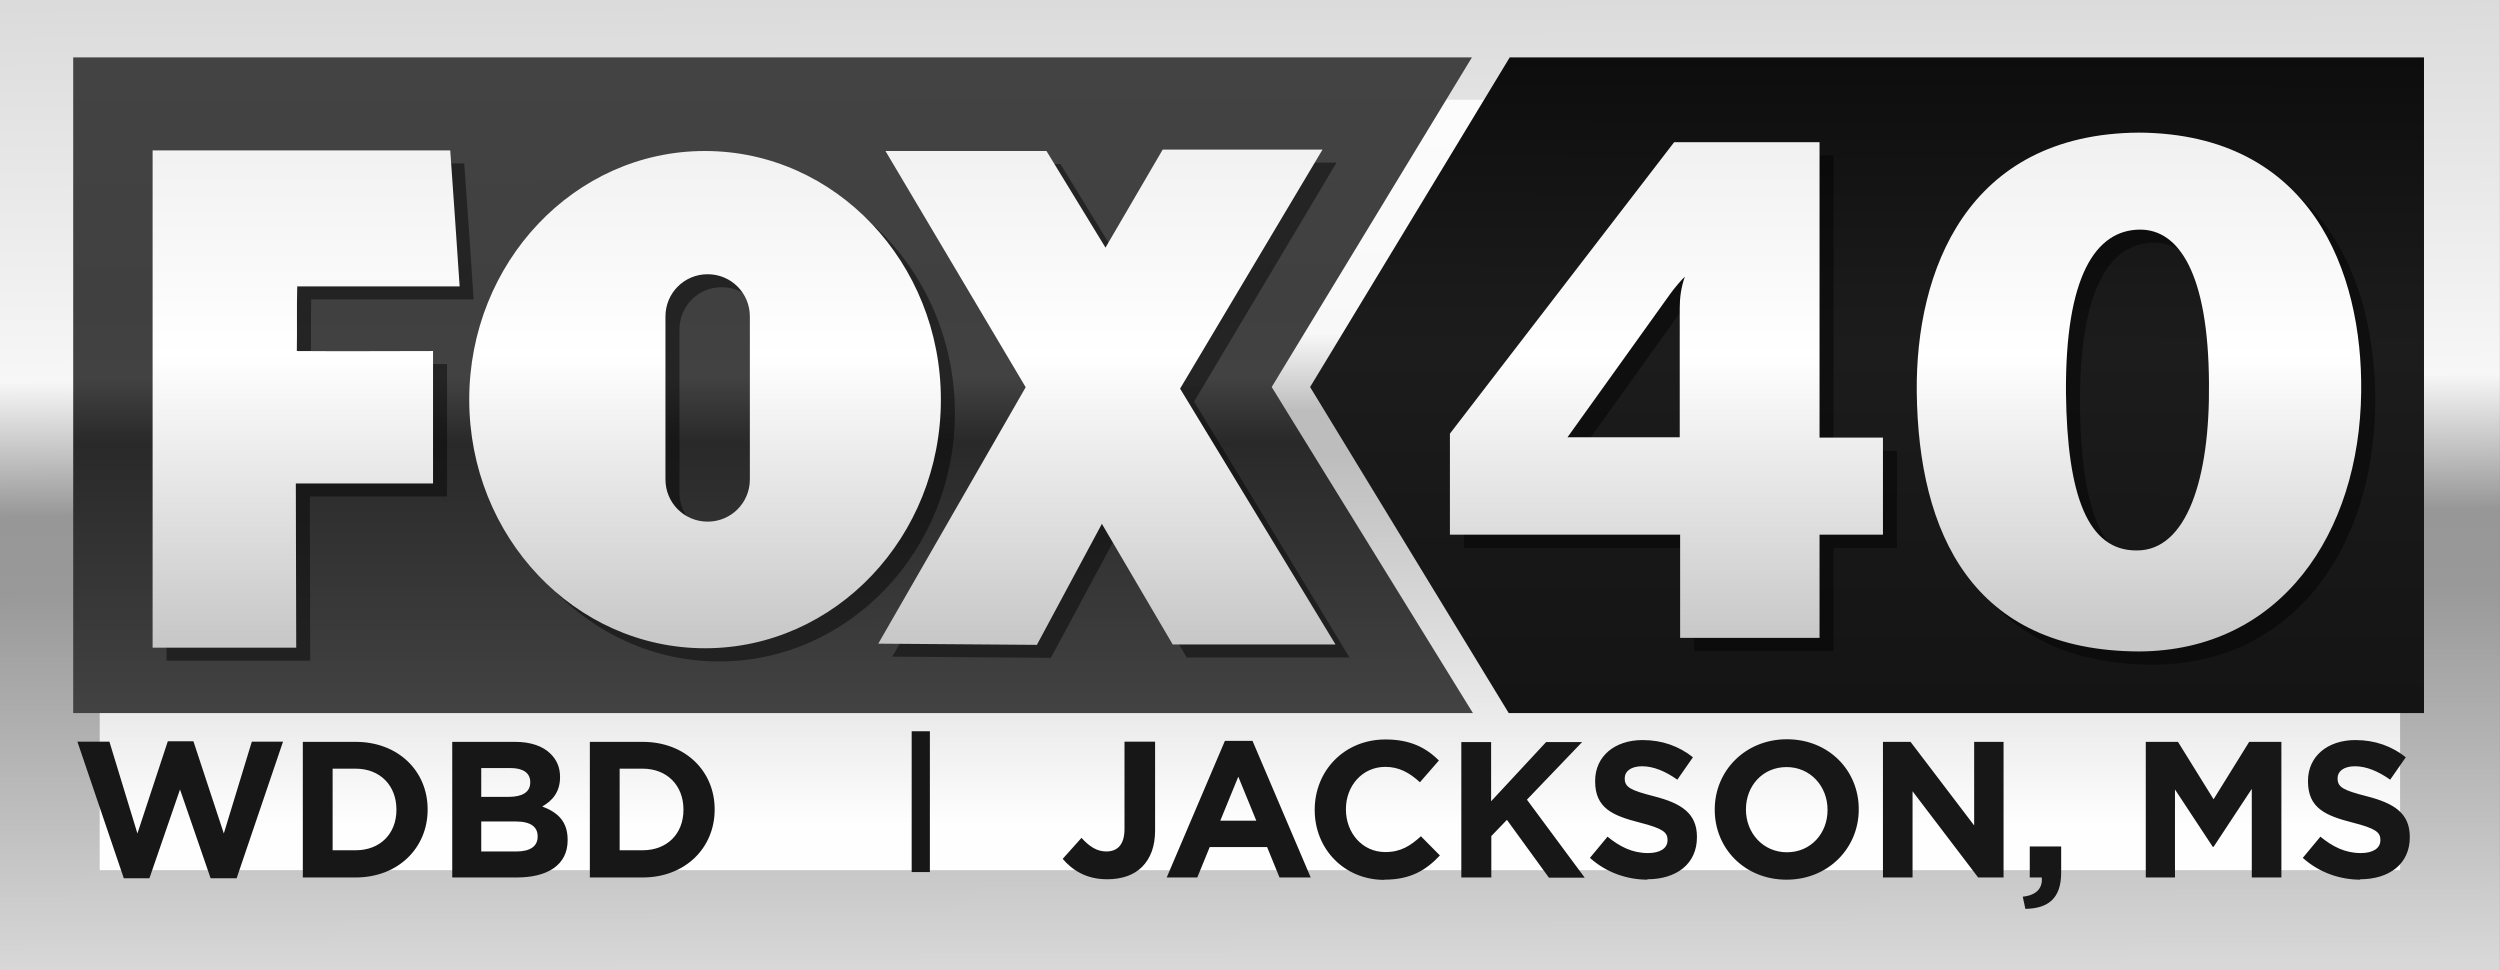
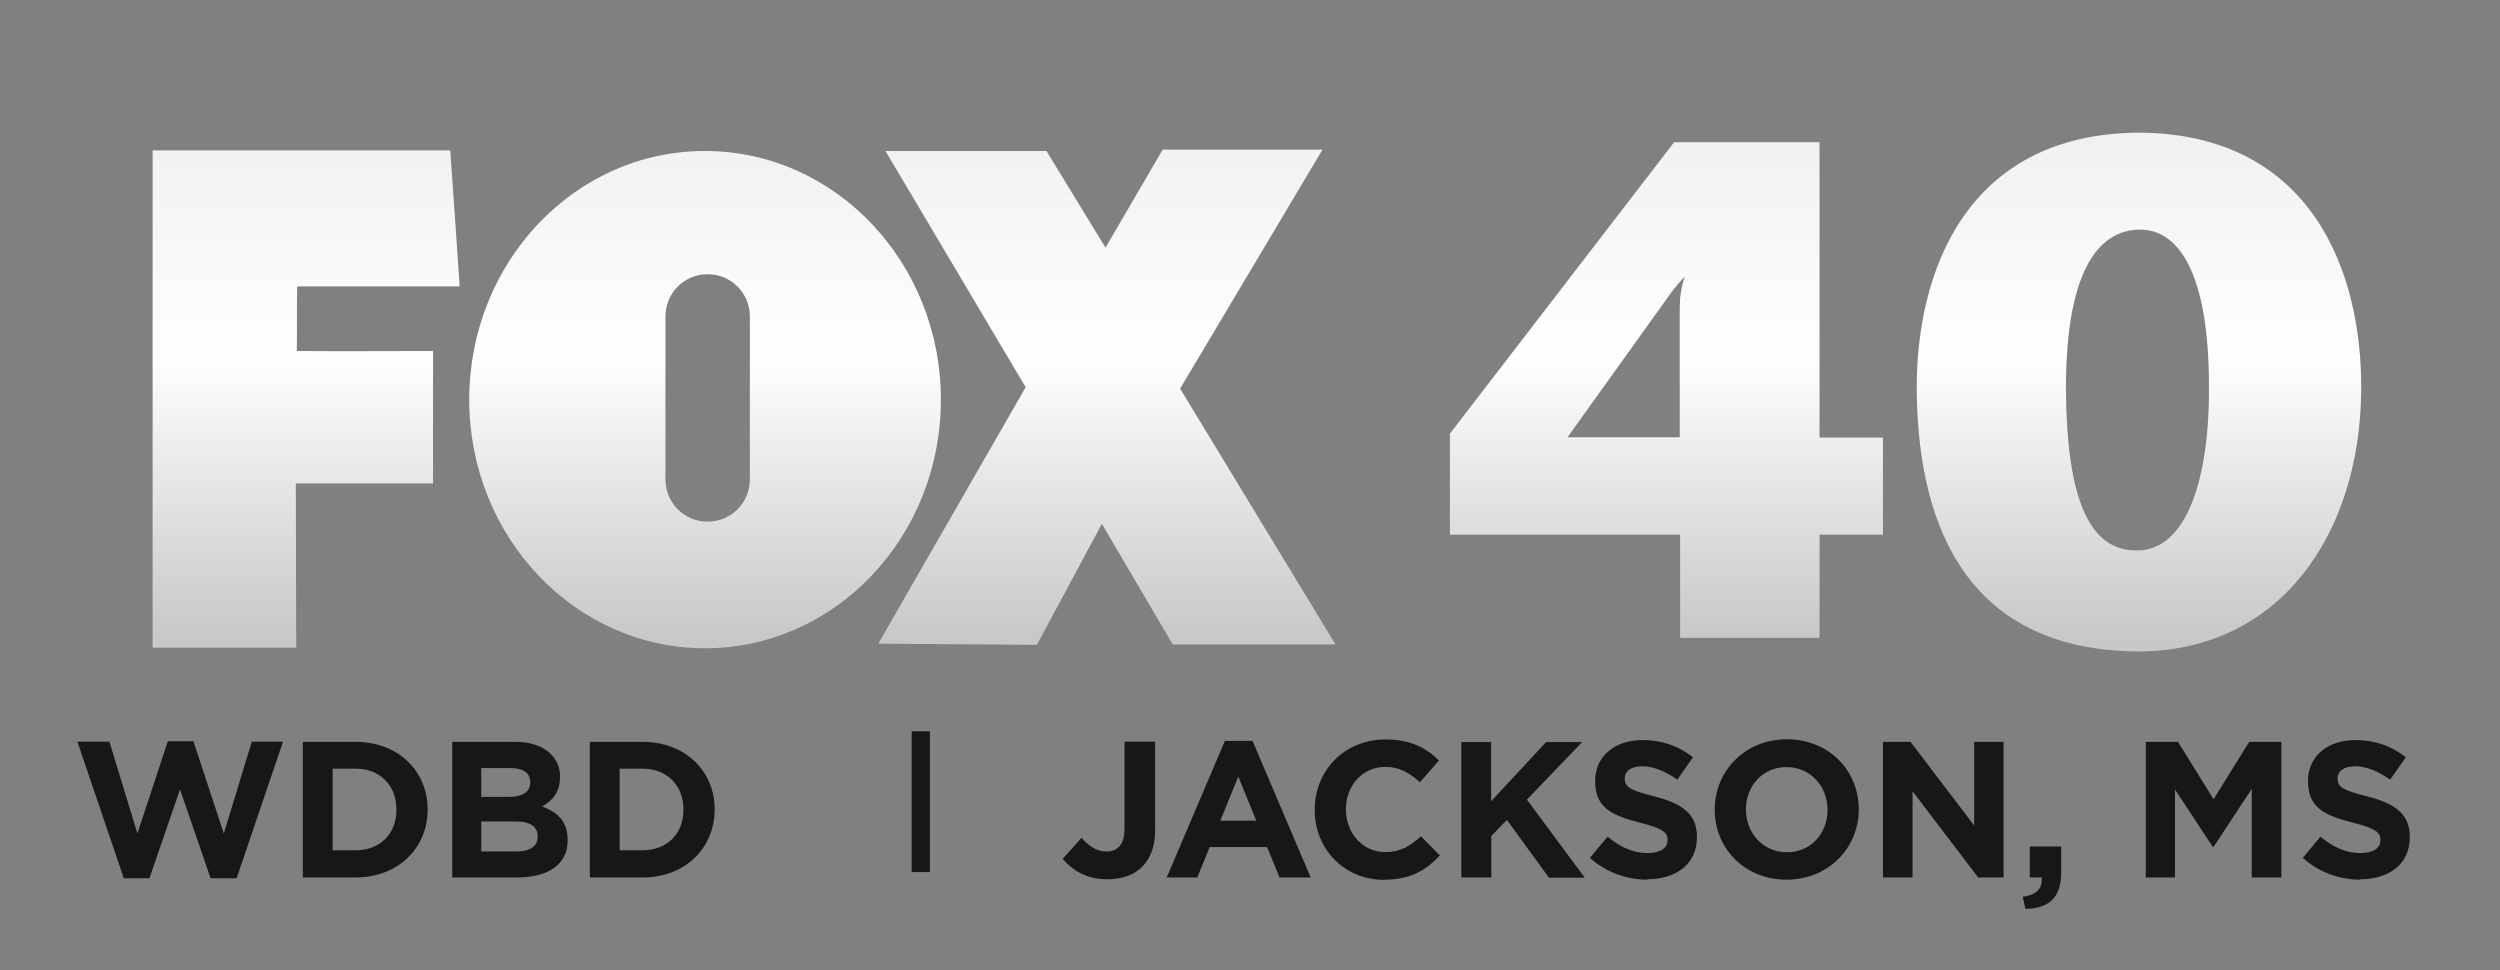
<svg xmlns="http://www.w3.org/2000/svg" id="svg1324" width="124.99" height="48.5" viewBox="0 0 124.99 48.5">
  <rect x="0" y="0" width="124.99" height="48.5" fill="#808080" stroke="none" />
  <defs>
    <style>
      .cls-1 {
        isolation: isolate;
        opacity: .45;
      }

      .cls-2 {
        fill: url(#linear-gradient-5);
      }

      .cls-3 {
        fill: url(#linear-gradient-4);
      }

      .cls-4 {
        fill: url(#linear-gradient-3);
      }

      .cls-5 {
        fill: #171717;
      }

      .cls-6 {
        fill: url(#linear-gradient);
        stroke: url(#linear-gradient-2);
        stroke-linecap: square;
        stroke-width: 4.99px;
      }
    </style>
    <linearGradient id="linear-gradient" x1="-1768.21" y1="119.31" x2="-1648.24" y2="119.31" gradientTransform="translate(390.65 -595.28) rotate(-90) scale(.36 -2.75)" gradientUnits="userSpaceOnUse">
      <stop offset="0" stop-color="#fefefe" />
      <stop offset=".43" stop-color="#bdbdbd" />
      <stop offset=".48" stop-color="#bdbdbd" />
      <stop offset=".57" stop-color="#f8f8f8" />
      <stop offset="1" stop-color="#fff" />
    </linearGradient>
    <linearGradient id="linear-gradient-2" x1="-1503.11" y1="-277.63" x2="-1454.78" y2="-277.47" gradientTransform="translate(-215.06 -1454.74) rotate(-90) scale(1 -1)" gradientUnits="userSpaceOnUse">
      <stop offset="0" stop-color="#d8d8d8" />
      <stop offset=".39" stop-color="#999" />
      <stop offset=".47" stop-color="#979797" />
      <stop offset=".61" stop-color="#f7f7f7" />
      <stop offset="1" stop-color="#dbdbdb" />
    </linearGradient>
    <linearGradient id="linear-gradient-3" x1="-1215.62" y1="-83.17" x2="-1215.67" y2="-50.63" gradientTransform="translate(-1122.3 -47.69) rotate(-180)" gradientUnits="userSpaceOnUse">
      <stop offset="0" stop-color="#141414" />
      <stop offset=".3" stop-color="#181818" />
      <stop offset=".55" stop-color="#1c1c1c" />
      <stop offset=".64" stop-color="#1a1a1a" />
      <stop offset="1" stop-color="#0d0d0d" />
    </linearGradient>
    <linearGradient id="linear-gradient-4" x1="38.64" y1="-83.16" x2="38.59" y2="-50.61" gradientTransform="translate(0 -47.69) scale(1 -1)" gradientUnits="userSpaceOnUse">
      <stop offset="0" stop-color="#424242" />
      <stop offset=".41" stop-color="#292929" />
      <stop offset=".51" stop-color="#424242" />
      <stop offset=".62" stop-color="#404040" />
      <stop offset="1" stop-color="#434343" />
    </linearGradient>
    <linearGradient id="linear-gradient-5" x1="62.83" y1="-79.58" x2="62.83" y2="-54.8" gradientTransform="translate(0 -47.69) scale(1 -1)" gradientUnits="userSpaceOnUse">
      <stop offset="0" stop-color="#c8c8c8" />
      <stop offset=".57" stop-color="#fff" />
      <stop offset="1" stop-color="#f1f1f1" />
    </linearGradient>
  </defs>
  <g id="g1332">
    <g id="g2613">
-       <rect id="rect2535" class="cls-6" x="2.49" y="2.49" width="120" height="43.51" />
-       <path id="path2519" class="cls-4" d="M121.18,2.87h-45.7s-9.98,16.48-9.98,16.48l9.93,16.3h45.76V2.87Z" />
-       <path id="path2467" class="cls-3" d="M3.66,2.87h69.93s-10.01,16.48-10.01,16.48l10.06,16.3H3.66V2.87Z" />
      <path id="path1498" class="cls-5" d="M117.99,43.96c1.46,0,2.49-.76,2.49-2.1v-.02c0-1.18-.78-1.68-2.15-2.03-1.17-.3-1.46-.45-1.46-.89v-.02c0-.33.3-.59.87-.59s1.16.25,1.76.67l.78-1.12c-.69-.55-1.53-.86-2.52-.86-1.39,0-2.37.81-2.37,2.04v.02c0,1.35.88,1.72,2.25,2.07,1.13.29,1.37.48,1.37.86v.02c0,.4-.37.64-.98.64-.78,0-1.41-.32-2.02-.82l-.88,1.06c.81.73,1.85,1.09,2.88,1.09h0ZM107.28,43.87h1.46v-4.4l1.89,2.87h.04l1.91-2.9v4.43h1.48v-6.78h-1.61l-1.78,2.87-1.78-2.87h-1.61v6.78ZM101.26,45.44c1.15-.02,1.79-.53,1.79-1.81v-1.31h-1.57v1.55h.6c.05.55-.28.89-.95.96l.13.61ZM94.15,43.87h1.47v-4.31l3.28,4.31h1.27v-6.78h-1.47v4.18l-3.18-4.18h-1.38v6.78ZM89.32,43.98c2.09,0,3.61-1.58,3.61-3.51v-.02c0-1.93-1.5-3.49-3.59-3.49s-3.61,1.58-3.61,3.51v.02c0,1.93,1.5,3.49,3.59,3.49ZM89.34,42.61c-1.2,0-2.05-.97-2.05-2.13v-.02c0-1.16.83-2.11,2.03-2.11s2.05.97,2.05,2.13v.02c0,1.16-.83,2.11-2.03,2.11ZM82.35,43.96c1.46,0,2.49-.76,2.49-2.1v-.02c0-1.18-.78-1.68-2.15-2.03-1.17-.3-1.46-.45-1.46-.89v-.02c0-.33.3-.59.87-.59s1.16.25,1.76.67l.78-1.12c-.69-.55-1.53-.86-2.52-.86-1.39,0-2.37.81-2.37,2.04v.02c0,1.35.88,1.72,2.25,2.07,1.13.29,1.37.48,1.37.86v.02c0,.4-.37.64-.98.64-.78,0-1.41-.32-2.02-.82l-.88,1.06c.81.73,1.85,1.09,2.88,1.09h0ZM73.07,43.87h1.49v-2.07l.78-.81,2.1,2.89h1.79l-2.89-3.9,2.76-2.88h-1.8l-2.75,2.96v-2.96h-1.49v6.78ZM69.21,43.98c1.31,0,2.08-.47,2.78-1.21l-.95-.96c-.53.48-1.01.79-1.78.79-1.16,0-1.97-.97-1.97-2.13v-.02c0-1.16.82-2.11,1.97-2.11.68,0,1.21.29,1.73.77l.95-1.09c-.63-.62-1.4-1.05-2.67-1.05-2.08,0-3.54,1.58-3.54,3.51v.02c0,1.95,1.48,3.49,3.48,3.49h0ZM58.34,43.87h1.52l.62-1.52h2.87l.62,1.52h1.56l-2.91-6.83h-1.38l-2.91,6.83ZM61.01,41.03l.9-2.2.9,2.2h-1.8ZM55.35,43.96c.74,0,1.35-.21,1.76-.63s.64-1.01.64-1.81v-4.44h-1.53v4.37c0,.78-.35,1.12-.91,1.12-.47,0-.85-.25-1.24-.68l-.94,1.05c.47.55,1.16,1.02,2.22,1.02h0ZM29.49,43.87h2.64c2.13,0,3.6-1.48,3.6-3.39v-.02c0-1.91-1.47-3.37-3.6-3.37h-2.64v6.78ZM30.98,42.52v-4.09h1.15c1.22,0,2.04.84,2.04,2.04v.02c0,1.2-.82,2.02-2.04,2.02h-1.15ZM22.61,43.87h3.23c1.53,0,2.54-.62,2.54-1.86v-.02c0-.91-.48-1.37-1.27-1.67.48-.27.89-.7.89-1.46v-.02c0-.47-.16-.84-.47-1.15-.39-.39-1-.6-1.77-.6h-3.15v6.78ZM24.06,39.83v-1.43h1.47c.63,0,.98.25.98.7v.02c0,.5-.42.72-1.08.72h-1.38ZM24.06,42.56v-1.49h1.72c.77,0,1.1.28,1.1.74v.02c0,.5-.4.74-1.06.74h-1.77ZM15.14,43.87h2.64c2.13,0,3.6-1.48,3.6-3.39v-.02c0-1.91-1.47-3.37-3.6-3.37h-2.64v6.78ZM16.63,42.52v-4.09h1.15c1.22,0,2.04.84,2.04,2.04v.02c0,1.2-.82,2.02-2.04,2.02h-1.15ZM6.17,43.91h1.3l1.53-4.44,1.53,4.44h1.3l2.32-6.83h-1.56l-1.4,4.59-1.52-4.61h-1.28l-1.52,4.61-1.4-4.59h-1.6l2.32,6.83Z" />
-       <path id="path2489" class="cls-1" d="M107.64,7.29c-8.64.06-11.17,6.97-11.11,12.96.08,7.07,2.78,12.95,11.11,12.98,7.09-.03,11.03-5.91,11.11-12.98.07-5.99-2.47-12.9-11.11-12.96h0ZM107.69,12.13c1.94-.01,3.42,2.19,3.45,7.68.05,4.77-1.11,8.37-3.61,8.36-2.45.02-3.48-2.74-3.54-7.88-.04-5.8,1.47-8.15,3.7-8.16h0ZM84.4,7.77l-11.21,14.57v5.05h11.51v5.16h6.97v-5.16h3.17v-4.85h-3.17V7.77h-7.27ZM84.93,14.5c-.18.51-.25,1.03-.25,1.56v6.45h-5.61l5.13-7.16c.22-.31.61-.76.73-.86ZM44.95,8.2h8.07s2.95,4.83,2.95,4.83l2.86-4.9h7.99l-7.12,11.95,7.77,12.79h-8.14s-3.54-6.03-3.54-6.03l-3.25,6.05-7.93-.06,7.37-12.82-7.01-11.81ZM8.33,8.17c5.11,0,9.76,0,14.88,0,.16,2.27.32,4.53.47,6.8-2.86,0-5.26,0-8.12,0-.03,1.08,0,2.16-.02,3.23,2.33.02,4.47,0,6.81,0,0,2.26,0,4.35,0,6.62-2.35,0-4.51,0-6.86,0,0,2.68.02,5.53.02,8.21-2.39,0-4.79,0-7.18,0V8.17ZM35.93,8.21c-6.5,0-11.77,5.57-11.77,12.43,0,6.86,5.28,12.43,11.79,12.43,6.51,0,11.79-5.56,11.79-12.43,0-6.86-5.28-12.43-11.79-12.43h-.01,0ZM36.08,14.36c1.17,0,2.11.94,2.11,2.11v8.15c0,1.17-.94,2.11-2.11,2.11s-2.11-.94-2.11-2.11v-8.15c0-1.17.94-2.11,2.11-2.11h0Z" />
      <path id="path1409" class="cls-2" d="M106.94,6.63c-8.64.06-11.17,6.97-11.11,12.96.08,7.07,2.78,12.95,11.11,12.98,7.09-.03,11.03-5.91,11.11-12.98.07-5.99-2.47-12.9-11.11-12.96ZM106.99,11.48c1.94-.01,3.42,2.19,3.45,7.68.05,4.77-1.11,8.37-3.61,8.36-2.45.02-3.48-2.74-3.54-7.88-.04-5.8,1.47-8.15,3.7-8.16ZM83.7,7.11l-11.21,14.57v5.05h11.51v5.16h6.97v-5.16h3.17v-4.85h-3.17V7.11h-7.27ZM84.23,13.85c-.18.51-.25,1.03-.25,1.56v6.45h-5.61l5.13-7.16c.22-.31.61-.76.73-.86ZM44.25,7.55h8.07s2.95,4.83,2.95,4.83l2.86-4.9h7.99l-7.12,11.95,7.77,12.79h-8.14s-3.54-6.03-3.54-6.03l-3.25,6.05-7.93-.06,7.37-12.82-7.01-11.81ZM7.63,7.52c5.11,0,9.76,0,14.88,0,.16,2.27.32,4.53.47,6.8-2.86,0-5.26,0-8.12,0-.03,1.08,0,2.16-.02,3.23,2.33.02,4.47,0,6.81,0,0,2.26,0,4.35,0,6.62-2.35,0-4.51,0-6.86,0,0,2.68.02,5.53.02,8.21-2.39,0-4.79,0-7.18,0V7.52ZM35.23,7.55c-6.5,0-11.77,5.57-11.77,12.43,0,6.86,5.28,12.43,11.79,12.43,6.51,0,11.79-5.56,11.79-12.43,0-6.86-5.28-12.43-11.79-12.43h-.01,0ZM35.38,13.71c1.17,0,2.11.94,2.11,2.11v8.15c0,1.17-.94,2.11-2.11,2.11s-2.11-.94-2.11-2.11v-8.15c0-1.17.94-2.11,2.11-2.11Z" />
      <rect id="rect2517" class="cls-5" x="45.58" y="36.56" width=".91" height="7.04" />
    </g>
  </g>
</svg>